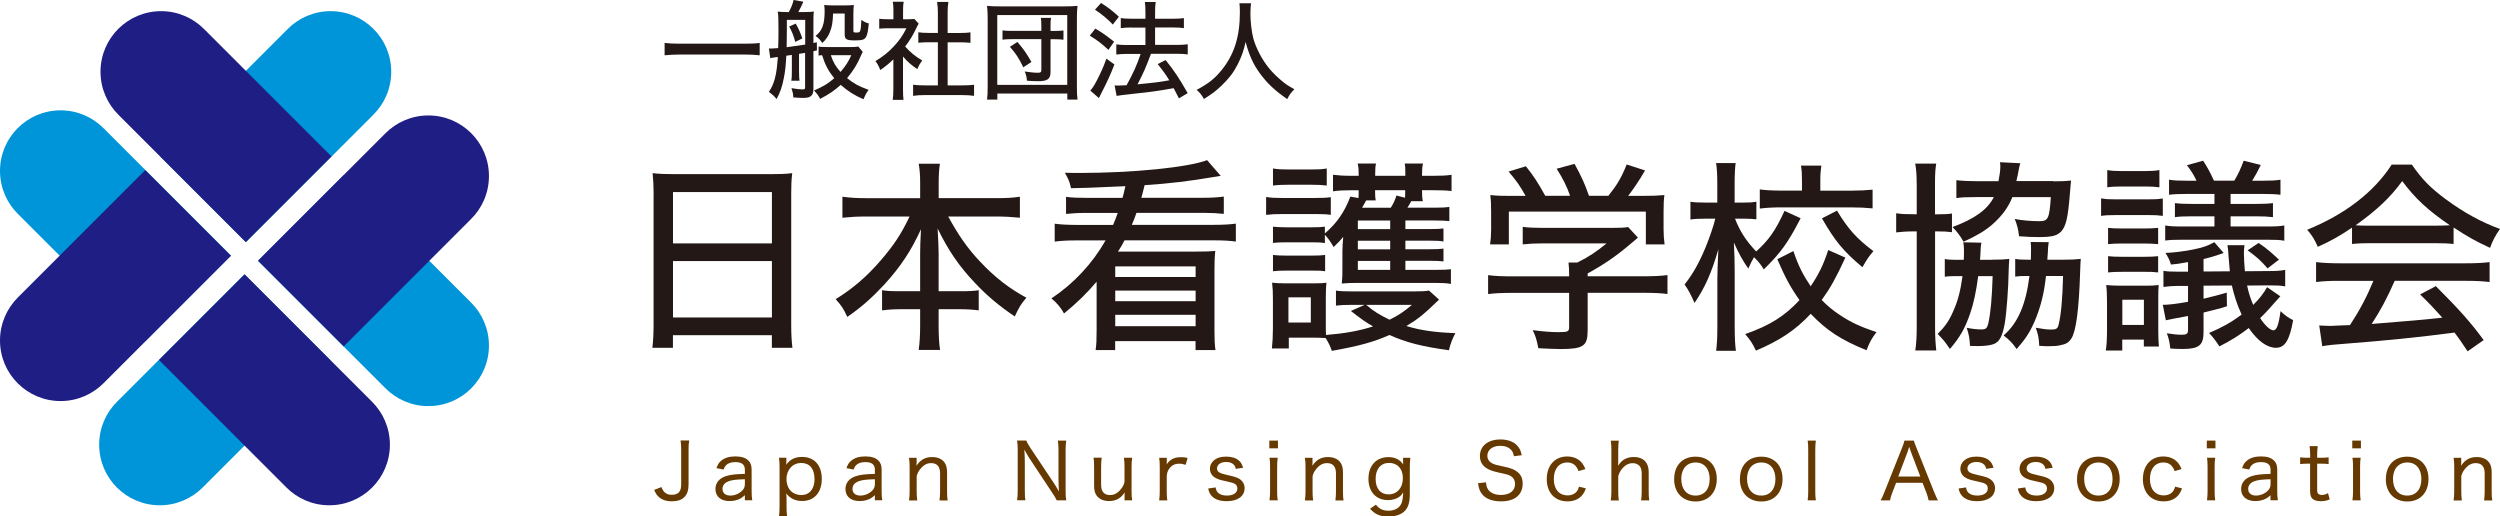
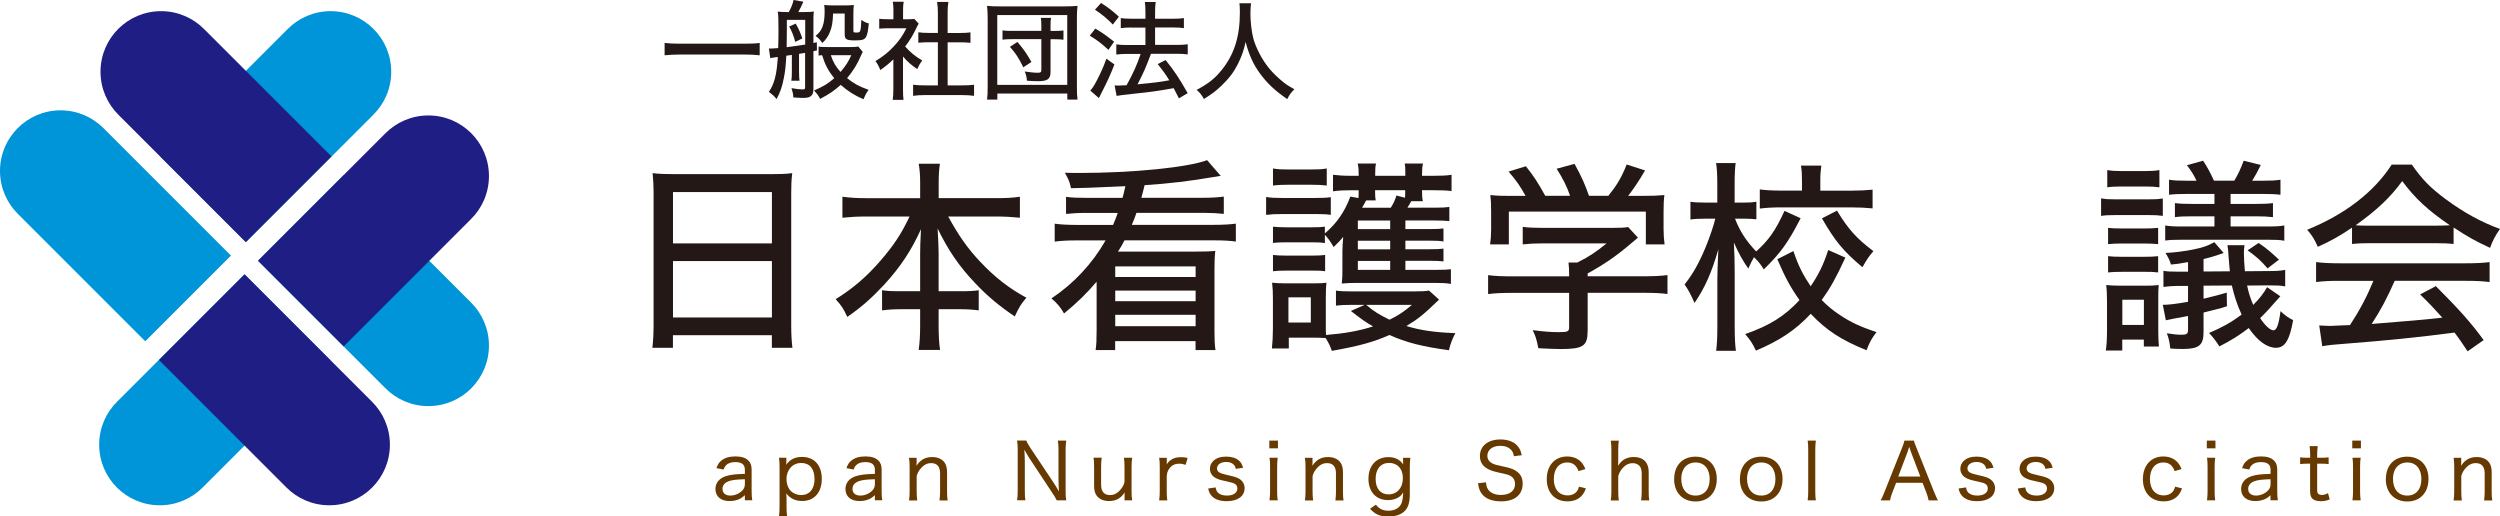
<svg xmlns="http://www.w3.org/2000/svg" id="_レイヤー_2" viewBox="0 0 396.51 81.91">
  <defs>
    <style>.cls-1{fill:#0095d8;}.cls-2{fill:#663900;}.cls-3{fill:#1e1e84;}.cls-4{fill:#231815;}</style>
  </defs>
  <g id="_レイヤー_1-2">
    <path class="cls-1" d="m62.05,11.38c0-5.31-4.3-9.61-9.61-9.61-2.68,0-5.1,1.1-6.84,2.86h0s-20.18,20.18-20.18,20.18l13.59,13.59,20.18-20.18h0c1.77-1.74,2.86-4.16,2.86-6.84Z" />
    <path class="cls-3" d="m32.39,4.63h0c-1.74-1.76-4.16-2.86-6.84-2.86-5.31,0-9.61,4.3-9.61,9.61,0,2.68,1.1,5.1,2.86,6.84h0s20.18,20.18,20.18,20.18l13.59-13.59L32.39,4.63Z" />
    <path class="cls-1" d="m9.61,17.5C4.3,17.5,0,21.8,0,27.11c0,2.68,1.1,5.1,2.86,6.84h0s20.18,20.18,20.18,20.18l13.59-13.59-20.18-20.18h0c-1.74-1.76-4.16-2.86-6.84-2.86Z" />
-     <path class="cls-3" d="m2.86,47.15h0C1.1,48.9,0,51.32,0,54c0,5.31,4.3,9.61,9.61,9.61,2.68,0,5.1-1.1,6.84-2.86h0s20.18-20.18,20.18-20.18l-13.59-13.59L2.86,47.15Z" />
    <path class="cls-1" d="m15.73,70.53c0,5.31,4.3,9.61,9.61,9.61,2.68,0,5.1-1.1,6.84-2.86h0s20.18-20.18,20.18-20.18l-13.59-13.59-20.18,20.18h0c-1.77,1.74-2.86,4.16-2.86,6.84Z" />
    <path class="cls-3" d="m45.39,77.28h0c1.74,1.76,4.16,2.86,6.84,2.86,5.31,0,9.61-4.3,9.61-9.61,0-2.68-1.1-5.1-2.86-6.84h0s-20.18-20.18-20.18-20.18l-13.59,13.59,20.18,20.18Z" />
    <path class="cls-1" d="m67.94,64.41c5.31,0,9.61-4.3,9.61-9.61,0-2.68-1.1-5.1-2.86-6.84h0s-20.18-20.18-20.18-20.18l-13.59,13.59,20.18,20.18h0c1.74,1.76,4.16,2.86,6.84,2.86Z" />
    <path class="cls-3" d="m74.69,34.76h0c1.77-1.74,2.86-4.16,2.86-6.84,0-5.31-4.3-9.61-9.61-9.61-2.68,0-5.1,1.1-6.84,2.86h0s-20.18,20.18-20.18,20.18l13.59,13.59,20.18-20.18Z" />
    <path class="cls-4" d="m120.49,8.77c-.71-.08-1.4-.12-2.44-.12h-10.19c-.93,0-1.79.05-2.45.12v-1.96c.68.08,1.39.12,2.45.12h10.19c1.08,0,1.86-.03,2.44-.12v1.96Z" />
    <path class="cls-4" d="m124.71,8.85c-.08,1.56-.17,2.4-.36,3.37-.27,1.49-.58,2.37-1.18,3.49-.44-.52-.56-.63-1.22-1.15.86-1.25,1.24-2.69,1.42-5.52-.17.02-.2.02-.39.05q-.07,0-.39.05c-.22.03-.27.05-.42.08l-.22-1.54q.29.02.34.02c.24,0,.56-.02,1.13-.07.03-.9.05-1.61.05-2.83,0-1.81-.02-2.37-.12-2.96.42.05.79.07,1.32.07h.44c.37-.66.66-1.4.75-1.91l1.56.27c-.27.63-.58,1.24-.81,1.64h1.12c.56,0,1.01-.03,1.35-.08-.05.41-.07.66-.07,1.13v3.86q.29-.07.54-.12l.02,1.29c-.29.07-.34.08-.56.13v5.96c0,.69-.14,1-.53,1.25-.22.14-.59.2-1.2.2-.37,0-.64-.02-1.46-.08-.03-.61-.07-.76-.29-1.47.86.15,1.32.2,1.79.2.32,0,.37-.05.37-.39v-5.4c-.49.08-.61.1-.96.15v2.69c0,.79.02,1.15.07,1.57h-1.29c.07-.49.08-.79.08-1.57v-2.52l-.9.13Zm3-5.7h-2.91v1.13q0,1.32-.03,3.21c.93-.12,1.74-.24,2.94-.42v-3.93Zm-1.51.59c.51.9.73,1.4,1.05,2.35l-1.12.56c-.25-.96-.54-1.69-.96-2.44l1.03-.47Zm10.64,4.5c-.08.12-.19.36-.29.58-.54,1.3-1.27,2.49-2.2,3.57,1.1.88,1.84,1.29,3.42,1.86-.29.36-.56.86-.81,1.49-1.39-.58-2.47-1.27-3.62-2.28-.96.88-1.81,1.46-3.27,2.23-.25-.52-.36-.66-.96-1.34,1.51-.66,2.18-1.05,3.21-1.95-.93-1.13-1.46-2.12-1.93-3.64-.22,0-.29.02-.56.05v-1.42c.29.05.64.07,1.27.07h3.81c.66,0,.98-.02,1.22-.08l.71.86Zm-4.71-6.09c-.05,1.39-.17,2.13-.51,2.94-.27.69-.63,1.2-1.2,1.73-.34-.51-.58-.76-1.07-1.13,1.05-.79,1.44-1.86,1.44-3.88,0-.44-.02-.75-.07-1.02.49.05.93.07,1.39.07h1.84c.63,0,1-.02,1.47-.07-.05.42-.07.83-.07,1.51v2.56c0,.27.05.3.46.3.68,0,.69,0,.81-2,.47.32.68.42,1.18.56-.12,1.15-.22,1.71-.41,2.08-.24.47-.59.61-1.71.61-1.46,0-1.71-.15-1.71-1.03v-3.23h-1.86Zm-.36,6.6c.37,1.12.76,1.78,1.54,2.66.81-.95,1.29-1.68,1.71-2.66h-3.25Z" />
    <path class="cls-4" d="m143.22,14.13c0,.79.02,1.24.08,1.71h-1.71c.07-.51.1-.96.1-1.73v-4.69c-.73.69-1.13,1.03-2.08,1.69-.17-.51-.46-1.03-.76-1.42,1.23-.75,2.08-1.42,3.01-2.44.81-.88,1.32-1.62,1.9-2.77h-2.91c-.59,0-.95.02-1.4.07v-1.57c.46.05.79.07,1.34.07h.91v-1.49c0-.44-.03-.91-.1-1.29h1.73c-.07.37-.1.78-.1,1.32v1.46h.81c.52,0,.76-.02.98-.05l.69.76c-.15.22-.24.41-.37.68-.56,1.18-1.02,1.95-1.78,2.93.85.95,1.52,1.51,2.71,2.22-.34.46-.56.83-.78,1.37-.96-.64-1.56-1.17-2.27-2v5.18Zm7.09-.59h2.28c.86,0,1.4-.03,1.9-.1v1.76c-.56-.08-1.18-.12-1.9-.12h-5.89c-.73,0-1.32.03-1.88.12v-1.76c.53.07,1.05.1,1.9.1h2.03v-6.84h-1.42c-.61,0-1.15.03-1.68.08v-1.66c.46.07.93.1,1.68.1h1.42V1.98c0-.64-.03-1.05-.12-1.67h1.79c-.1.64-.12,1-.12,1.67v3.25h1.96c.76,0,1.2-.03,1.66-.1v1.66c-.52-.05-1.05-.08-1.66-.08h-1.96v6.84Z" />
    <path class="cls-4" d="m156.55,15.79c.07-.51.1-1.07.1-2.15V2.98c0-.83-.03-1.4-.1-2.05.63.07,1.12.08,1.98.08h10.37c.86,0,1.35-.02,2-.08-.08.69-.1,1.15-.1,2.05v10.7c0,1.05.03,1.62.1,2.12h-1.62v-.96h-11.1v.96h-1.62Zm1.62-2.33h11.1V2.39h-11.1v11.07Zm6.99-9.36c0-.61-.02-.91-.08-1.27h1.62c-.07.34-.08.63-.08,1.27v.81h.63c.61,0,1.12-.03,1.42-.08v1.47c-.36-.05-.86-.08-1.46-.08h-.59v5.14c0,1.18-.44,1.52-2.03,1.52-.51,0-.78-.02-1.71-.08-.07-.69-.12-.9-.36-1.46.88.13,1.52.2,2.1.2.42,0,.54-.1.54-.44v-4.89h-4.59c-.71,0-1.12.02-1.57.08v-1.47c.41.07.76.08,1.57.08h4.59v-.81Zm-2.86,6.58c-.73-1.49-1.17-2.17-2.12-3.25l1.18-.78c1.03,1.2,1.4,1.74,2.23,3.18l-1.3.85Z" />
    <path class="cls-4" d="m173.72,4.54c1.17.68,1.71,1.07,2.98,2.08l-.9,1.29c-1.08-1-1.79-1.56-2.96-2.25l.88-1.12Zm3.03,5.69c-.66,1.69-1.08,2.61-2.1,4.6-.05.1-.14.25-.36.73l-1.37-1.2c.32-.32.58-.73,1.02-1.56.69-1.34,1-2.01,1.54-3.49l1.27.91Zm-2.12-9.76c1.15.73,1.81,1.24,2.83,2.18l-.96,1.24c-.9-.93-1.71-1.61-2.83-2.35l.96-1.07Zm4.86,3.89c-.64,0-1.2.03-1.73.1v-1.59c.42.07,1,.1,1.74.1h2.17v-.91c0-.88-.02-1.32-.1-1.74h1.73c-.08.54-.1.9-.1,1.74v.91h2.91c.69,0,1.17-.03,1.66-.1v1.59c-.47-.07-.91-.1-1.64-.1h-2.93v2.76h3.5c.68,0,1.18-.03,1.68-.1v1.61c-.46-.07-1.03-.1-1.68-.1h-4.15c-.85,2.25-1.12,2.88-2.13,4.84,2.83-.27,3.72-.39,5.03-.64-.61-.98-.95-1.46-1.83-2.57l1.25-.64c1.42,1.79,2.1,2.79,3.5,5.25l-1.39.83c-.41-.81-.54-1.07-.83-1.62-2.34.42-3.45.59-6.09.86-1.91.2-2.42.27-2.96.37l-.32-1.67c.25.03.39.03.56.03.32,0,.73-.02,1.34-.05.96-1.73,1.69-3.3,2.23-4.97h-2.1c-.68,0-1.24.03-1.76.1v-1.61c.47.07,1.03.1,1.78.1h2.84v-2.76h-2.18Z" />
    <path class="cls-4" d="m198.42.52c-.05.27-.1,1.08-.1,1.64,0,1.29.2,2.94.46,3.93.42,1.54,1.42,3.43,2.5,4.74.59.73,1.49,1.59,2.33,2.25.46.37.85.61,1.68,1.08-.54.54-.78.86-1.13,1.56-2.03-1.41-3.17-2.49-4.37-4.13-1.03-1.42-1.69-2.88-2.23-4.94-.32,1.46-.63,2.3-1.25,3.55-.64,1.27-1.39,2.25-2.54,3.35-.93.9-1.54,1.35-2.83,2.15-.35-.64-.61-.98-1.15-1.44,1.88-1.01,2.83-1.76,3.93-3.1,2.03-2.49,2.93-5.33,2.93-9.22,0-.66-.02-.98-.07-1.42h1.84Z" />
    <path class="cls-4" d="m103.67,30.82c0-1.26-.06-2.29-.16-3.36,1.03.13,2.07.16,3.55.16h15.17c1.52,0,2.45-.03,3.42-.16-.13,1.07-.16,2-.16,3.16v20.83c0,1.61.06,2.62.19,3.71h-3.26v-2h-15.69v2h-3.26c.13-1.07.19-2.26.19-3.71v-20.63Zm3.07,7.78h15.69v-8.14h-15.69v8.14Zm0,11.75h15.69v-8.94h-15.69v8.94Z" />
    <path class="cls-4" d="m137.32,34.34c-1.32,0-2.42.06-3.71.19v-3.33c1.23.16,2.2.23,3.71.23h8.62v-2.49c0-1.16-.06-1.97-.23-2.97h3.36c-.13.9-.19,1.84-.19,2.94v2.52h9.1c1.61,0,2.71-.06,3.78-.23v3.33c-1.45-.13-2.36-.19-3.78-.19h-7.59c1.62,2.97,3.1,5.1,5.1,7.2,2.29,2.45,4.62,4.23,7.3,5.68-.84.97-1.19,1.55-1.84,2.97-2.45-1.65-4.39-3.26-6.33-5.33-2.52-2.65-4.23-5.17-5.91-8.62.1,1.84.16,3.04.16,3.94v6.01h3.29c1.61,0,2.23-.03,3.07-.16v3.2c-.97-.13-1.84-.19-3.23-.19h-3.13v2.55c0,1.52.06,2.81.23,3.91h-3.39c.16-1.16.23-2.39.23-3.91v-2.55h-2.81c-1.39,0-2.29.06-3.23.19v-3.2c.84.13,1.45.16,3.1.16h2.94v-5.97c0-1.1.03-1.81.13-3.87-1.52,3.36-3.2,5.91-5.81,8.78-1.97,2.1-3.65,3.62-5.88,5.13-.58-1.26-.9-1.78-1.84-2.81,2.68-1.65,4.91-3.55,7.17-6.17,2.03-2.36,3.26-4.2,4.55-6.94h-6.94Z" />
    <path class="cls-4" d="m178.04,31.37c.16-.61.23-.81.45-1.84-6.07.26-6.3.29-8.62.32-.19-.81-.26-1.03-.39-1.29-.03-.1-.16-.36-.36-.74-.06-.1-.13-.23-.23-.42,1.03.03,1.84.03,2.32.03,8.39,0,17.18-.87,20.24-2.03l2.16,2.49c-.45.06-.58.1-1.16.19-3.84.65-6.97,1.03-10.91,1.29-.26,1.03-.29,1.2-.52,2h9.72c1.32,0,2.39-.06,3.36-.19v2.74c-.94-.1-1.91-.16-3.2-.16h-10.65c-.26.77-.42,1.13-.74,1.9h13.08c1.36,0,2.45-.06,3.42-.19v2.84c-1-.13-1.94-.19-3.42-.19h-14.24c-.45.87-.61,1.13-1.03,1.78h12.43c1.55,0,2.26-.03,3-.1-.1.94-.13,1.58-.13,3.07v9.49c0,1.52.03,2.26.16,3.16h-3.16v-1.42h-12.75v1.42h-3.1c.13-.87.16-1.68.16-3.16v-7.68c-1.52,1.78-3,3.26-5.17,5.04-.48-.9-1.16-1.71-2-2.39,3.55-2.36,6.49-5.52,8.59-9.2h-4.65c-1.45,0-2.42.06-3.42.19v-2.84c.9.13,2.13.19,3.42.19h5.84c.35-.84.42-.97.74-1.9h-5.04c-1.29,0-2.2.06-3.16.16v-2.71c.94.13,1.81.16,3.16.16h5.78Zm-1.16,10.88v1.68h12.75v-1.68h-12.75Zm0,3.84v1.68h12.75v-1.68h-12.75Zm0,3.84v1.81h12.75v-1.81h-12.75Z" />
    <path class="cls-4" d="m200.81,31.24c.77.13,1.39.16,2.58.16h5.1c1.29,0,1.9-.03,2.58-.13v2.81c-.71-.1-1.1-.13-2.39-.13h-5.29c-1.13,0-1.74.03-2.58.13v-2.84Zm27.44,16.27c-2.52,2.42-3.26,3.04-5.2,4.2,2.26.68,4.42,1,7.78,1.13-.48.9-.78,1.65-1.03,2.71-4.39-.61-6.75-1.23-9.43-2.42-2.55,1.13-4.78,1.74-9.14,2.52-.23-.71-.48-1.23-.97-2.03-.84-.06-1.23-.06-1.78-.06h-4.07v1.71h-2.68c.1-.9.16-2.07.16-3.13v-4.75c0-1.07-.03-1.71-.13-2.55.65.06,1.13.1,2.13.1h4.55c1.1,0,1.52-.03,1.94-.1-.06.55-.1,1.03-.1,2.39v4.29c0,.74,0,1.1.03,1.61,2.87-.23,5.29-.65,7.46-1.36-1.23-.71-1.81-1.13-3.52-2.45l2.2-.97h-1.94c-1.03,0-1.84.03-2.62.13v-2.39c.65.1,1.39.13,2.62.13h9.72c1.16,0,1.78-.03,2.42-.13l1.58,1.42Zm-5.36-4.71h4.97c1.16,0,1.74-.03,2.26-.1v2.33c-.71-.13-1.42-.16-2.52-.16h-12.46c-.94,0-1.58.03-2.33.1.1-.94.1-1.29.1-2.39v-2.78c0-.55.06-1.45.13-2.23-.48.58-.71.84-1.52,1.61-.52-.9-.9-1.42-1.39-1.94v1.32c-.55-.1-.97-.13-2.03-.13h-4.1c-1.03,0-1.42.03-2.1.1v-2.58c.65.06,1.03.1,2.1.1h4.1c1.07,0,1.42-.03,2.03-.1v1.07c1.94-1.68,3.13-3.42,4.04-5.84l1.29.23c.03-.45.03-.55.03-1.23h-1.45c-.94,0-1.68.03-2.62.16v-2.62c.78.1,1.65.16,2.81.16h1.26v-.23c0-.84-.03-1.16-.16-1.71h2.91c-.1.45-.13.77-.13,1.71v.23h4.78v-.23c0-.9,0-1.23-.1-1.71h2.91c-.13.52-.16.87-.16,1.71v.23h1.84c1.29,0,2.03-.03,2.84-.16v2.58c-.78-.1-1.71-.13-2.84-.13h-1.84v.16c0,.81.03,1.1.13,1.58h-1.84c-.23.42-.32.58-.61,1.03h4.2c1.23,0,1.84-.03,2.45-.13v2.26c-.65-.06-1.03-.1-2.39-.1h-4.58v1.36h3.84c1.23,0,1.71-.03,2.2-.1v2.07c-.58-.1-1.03-.13-2.2-.13h-3.84v1.36h3.81c1.19,0,1.71-.03,2.23-.1v2.03c-.52-.06-1.1-.1-2.23-.1h-3.81v1.42Zm-20.99-16.08c.74.13,1.32.16,2.49.16h3.55c1.16,0,1.74-.03,2.49-.16v2.71c-.81-.1-1.42-.13-2.49-.13h-3.55c-1.07,0-1.74.03-2.49.13v-2.71Zm0,13.72c.65.06,1.07.1,2.1.1h4.1c1.03,0,1.45-.03,2.07-.1v2.58c-.71-.1-1.03-.1-2.1-.1h-4.1c-1,0-1.45.03-2.07.1v-2.58Zm2.45,10.72h3.55v-4h-3.55v4Zm16.14-16.18h-5.13v1.36h5.13v-1.36Zm0,3.2h-5.13v1.36h5.13v-1.36Zm-5.13,3.2v1.42h5.13v-1.42h-5.13Zm1.32-9.59c-.03.06-.26.45-.65,1.16h4.55c.45-.71.68-1.23.9-1.94l1.36.35c.03-.35.03-.55.03-1.19h-4.78c0,.94.03,1.19.1,1.61h-1.52Zm0,16.56c1.19,1.03,2.16,1.61,3.71,2.36,1.49-.74,2.2-1.23,3.55-2.36h-7.26Z" />
    <path class="cls-4" d="m251.8,52.55c0,2.33-.74,2.81-4.26,2.81-.77,0-2.42-.07-3.55-.13-.29-1.45-.45-1.94-.9-2.87,1.65.23,3.04.32,4.1.32,1.45,0,1.68-.1,1.68-.77v-5.46h-9.14c-1.61,0-2.78.07-3.71.19v-3c1,.13,2.23.19,3.68.19h9.17v-.35c0-.65-.03-1.26-.1-1.84h1.39c1.78-.87,3.07-1.74,4.65-3.04h-10.14c-1.23,0-2.26.06-3.16.16v-2.78c.94.13,1.94.16,3.23.16h11.07c1.19,0,1.84-.03,2.42-.13l1.55,1.68c-.45.42-.78.65-.87.74-2.49,2.13-4.36,3.42-7.1,4.94v.45h8.91c1.48,0,2.81-.06,3.75-.19v3c-.94-.13-2.16-.19-3.78-.19h-8.88v6.1Zm-9.85-21.5c-.84-1.52-1.32-2.23-2.68-3.84l2.74-.84c1.2,1.49,1.91,2.58,3.07,4.68h3.94c-.48-1.42-1.16-2.78-2.13-4.29l2.84-.77c1.23,2.26,1.61,3.16,2.29,5.07h3.07c1.39-1.74,2.07-2.87,2.91-4.97l2.91.94c-.84,1.49-1.87,3-2.68,4.04h1.87c2.07,0,2.68-.03,3.88-.13-.1.81-.13,1.49-.13,2.68v2.75c0,.84.06,1.61.16,2.39h-2.97v-5.2h-21.73v5.2h-2.97c.1-.71.16-1.48.16-2.39v-2.75c0-1.19-.03-1.87-.13-2.68,1.39.13,1.81.13,3.78.13h1.81Z" />
    <path class="cls-4" d="m285.58,34.63c-2.03,3.94-3.2,5.52-5.84,8.1-.52-.84-.78-1.19-1.55-1.94-.39.68-.52.94-.9,1.81-.9-1.29-1.45-2.26-2.29-4.13q.03.61.1,2.45c0,.19.03,1.97.03,2.36v8.49c0,1.74.06,2.91.19,3.87h-3.13c.13-1.03.19-2.16.19-3.87v-7.62q0-1.26.16-4.62c-1.07,3.71-2.1,6.04-3.78,8.52-.65-1.45-.9-1.94-1.58-2.94,1.26-1.55,2.36-3.49,3.42-6.1.58-1.45,1.2-3.23,1.45-4.33h-1.52c-.97,0-1.71.03-2.42.13v-2.81c.65.1,1.39.13,2.42.13h1.84v-2.91c0-1.78-.07-2.52-.19-3.36h3.1c-.1.77-.16,1.74-.16,3.33v2.94h1.45c.94,0,1.36-.03,2-.13v2.78c-.65-.06-1.23-.1-1.97-.1h-1.42c.78,2.03,1.81,3.58,3.36,5.2,2-1.81,3.07-3.33,4.49-6.43l2.55,1.16Zm7.1,6.23c-1.55,3.36-2.42,4.88-3.75,6.72.94.97,1.81,1.68,2.94,2.42,1.71,1.13,3.1,1.78,5.75,2.68-.71.9-1.13,1.65-1.58,2.87-4.07-1.65-6.36-3.16-8.85-5.78-2.42,2.58-4.84,4.2-8.69,5.84-.55-1.16-.94-1.74-1.71-2.62,3.94-1.39,6.2-2.81,8.62-5.39-1.39-1.97-2.26-3.55-3.52-6.49l2.55-1.29c.81,2.39,1.49,3.71,2.74,5.58,1.29-1.9,2.1-3.58,2.78-5.75l2.71,1.2Zm-6.88-12.14c0-1.03-.03-1.71-.16-2.45h3.23c-.1.68-.16,1.39-.16,2.42v1.55h4.84c1.36,0,2.52-.06,3.45-.16v2.97c-1-.1-2.13-.16-3.49-.16h-10.91c-1.39,0-2.49.06-3.49.19v-3.04c.9.13,2.07.19,3.49.19h3.2v-1.52Zm5.55,4.68c1.78,2.94,3.1,4.42,5.78,6.43-.74.87-1.03,1.29-1.74,2.55-3.07-2.58-4.36-4.17-6.42-7.75l2.39-1.23Z" />
-     <path class="cls-4" d="m303.99,29.08c0-1.32-.06-2.2-.23-3.13h3.33c-.13.84-.19,1.58-.19,3.04v5h.36c1.19,0,1.74-.03,2.33-.13v2.97c-.71-.1-1.23-.13-2.29-.13h-.39v15.11c0,1.65.07,2.62.19,3.78h-3.33c.16-1.07.23-2.2.23-3.84v-15.05h-.45c-1.23,0-2,.07-2.81.16v-3.04c.81.13,1.45.16,2.81.16h.45v-4.91Zm11.85,12.11c1.32,0,2-.03,2.84-.13-.06.65-.06,1-.1,1.94-.03,2.55-.32,6.49-.61,8.27-.39,2.13-.87,3-1.84,3.33-.52.19-1.49.29-2.45.29-.29,0-.58,0-1.23-.03-.06-1.16-.16-1.78-.52-2.87.84.16,1.58.26,2.33.26.68,0,.9-.19,1.07-.87.39-1.65.61-4.17.71-7.59h-2.29c-.36,2.68-.71,4.26-1.29,5.97-.81,2.32-1.58,3.71-3.2,5.59-.81-1.2-1.03-1.45-1.94-2.39,1.13-1.13,1.78-2.03,2.39-3.42.81-1.74,1.23-3.39,1.55-5.75h-1.1c-.87,0-1.2.03-1.71.1v-2.81c.55.1.87.13,1.91.13h1.1c.03-.39.03-.84.03-1.55,0-.45-.03-.77-.1-1.23l2.87.06c-.1.48-.13.87-.16,1.87,0,.19-.03.35-.06.84h1.81Zm9.82-12.43c1.16,0,1.97-.03,2.81-.13q-.06.65-.19,2.26c-.29,3.62-.61,5-1.36,5.81-.68.71-1.49.9-3.62.9-1.03,0-1.65-.03-3.07-.13-.13-1.13-.29-1.74-.68-2.74,1.16.23,2.68.35,3.91.35,1.39,0,1.58-.42,1.81-3.81h-6.1c-.65,1.61-1.61,2.94-3.13,4.29-1.16,1.03-2.55,1.84-4.62,2.78-.48-.9-1.07-1.65-1.74-2.33,3.55-1.32,5.55-2.78,6.55-4.75h-2.81c-1.45,0-2.32.03-3.13.16v-2.84c.84.1,1.94.16,3.26.16h3.42c.19-1,.29-1.71.29-2.36,0-.19,0-.32-.06-.65l3.23.16c-.13.36-.16.58-.36,1.61,0,.06-.03.29-.13.61-.03.13-.07.36-.13.61h5.84Zm1.55,12.43c1.26,0,1.94-.03,2.81-.13-.06.74-.06.94-.1,2-.19,6.07-.65,9.49-1.39,10.62-.45.68-.84.9-1.87,1.1-.42.1-1,.13-1.78.13-.32,0-.68,0-1.45-.06-.06-1.23-.16-1.78-.55-2.87,1.03.19,1.78.29,2.49.29s.97-.16,1.1-.65c.42-1.58.65-4.2.74-7.85h-2.71c-.29,2.78-.84,4.94-1.84,7.3-.71,1.61-1.42,2.71-2.81,4.29-.65-.94-1.16-1.45-2.07-2.16,2.26-1.97,3.52-4.84,4.1-9.43h-.45c-.9,0-1.26.03-1.81.1v-2.81c.52.1.97.13,2.03.13h.45c.03-.74.03-.87.03-1.52,0-.58,0-.87-.06-1.29l2.87.03c-.1.52-.1.68-.16,1.91-.03.19-.03.42-.06.87h2.49Z" />
    <path class="cls-4" d="m343.03,34.24c-.74-.1-1.23-.13-2.33-.13h-5.04c-1.16,0-1.74.03-2.42.13v-2.78c.74.13,1.26.16,2.42.16h4.88c1.32,0,1.71-.03,2.49-.13v2.75Zm-9.04,21.37c.13-.87.19-1.91.19-3.2v-4.39c0-1.16-.03-2.03-.13-2.81.78.06,1.2.1,2.16.1h4.04c1,0,1.2,0,2.13-.1-.07.68-.07,1.03-.07,2.68v4.39c0,1.16.03,1.9.1,2.68h-2.39v-1.1h-3.42v1.74h-2.62Zm.23-28.64c.68.13,1.26.16,2.26.16h3.75c1,0,1.55-.03,2.26-.16v2.74c-.78-.1-1.23-.13-2.26-.13h-3.75c-1,0-1.58.03-2.26.13v-2.74Zm.13,9.17c.61.07,1.1.1,2.29.1h3.29c1.16,0,1.65-.03,2.36-.1v2.58c-.81-.06-1.23-.1-2.36-.1h-3.29c-1.07,0-1.61.03-2.29.1v-2.58Zm0,4.49c.61.06,1.1.1,2.29.1h3.29c1.23,0,1.61-.03,2.36-.1v2.58c-.84-.1-1.13-.1-2.36-.1h-3.29c-1.13,0-1.58.03-2.29.1v-2.58Zm2.26,10.91h3.42v-4h-3.42v4Zm25.06-4.55c-1.94,2.2-2.39,2.68-3.2,3.46.74,1.16,1.61,1.94,2.1,1.94.52,0,.84-.87,1.13-3.04.68.65,1.26,1.07,2,1.42-.55,3.13-1.29,4.39-2.71,4.39s-2.91-1.07-4.33-3.13c-1.52,1.16-2.71,1.91-4.65,2.91-.58-.87-.97-1.42-1.65-2.13,2.07-.87,3.46-1.65,5.17-2.91-.74-1.61-1.19-3.04-1.55-4.62l-4.49.03v2.07c1.52-.36,2.71-.68,3.68-.97l.03,2.16c-.65.23-.87.29-2.03.58-.19.06-.23.06-1.68.42v3.13c0,2.07-.74,2.65-3.33,2.65-.74,0-1.19-.03-1.94-.07-.1-.97-.26-1.68-.55-2.42.97.16,1.65.23,2.39.23s.97-.16.97-.74v-2.23c-1.97.36-3.13.58-3.52.68l-.48-2.45c.87,0,2.2-.16,4-.48v-2.52h-1.32c-1.16,0-1.84.06-2.58.16v-2.55c.58.1,1.26.13,2.32.13h1.58v-1.52c-1.45.26-1.87.32-2.71.39-.19-.68-.48-1.23-.87-1.84,1.36-.06,2.97-.26,4.42-.55,1.58-.32,2.36-.61,3.33-1.16l1.48,1.71q-.23.06-1.03.36c-.52.19-1.16.35-2.16.61v1.97l4.17-.03c-.1-1.03-.13-1.39-.19-2.2-.06-1.16-.1-1.36-.19-1.94h2.71c-.06.42-.1.74-.1,1.19,0,.78.06,1.84.16,2.94l3.58-.03c1.45,0,1.97-.03,2.81-.19v2.62c-.71-.13-1.36-.16-2.49-.16h-.32l-3.23.03c.26,1.23.52,2,.97,3.07.97-.97,1.61-1.78,2.2-2.81l2.1,1.45Zm-13.3-18.34c-.45-.94-.81-1.52-1.52-2.45l2.58-.71c.78,1.23,1.1,1.84,1.71,3.16h3.23c.61-1.03.97-1.78,1.49-3.16l2.71.68c-.45.94-.9,1.74-1.36,2.49h1.74c1.32,0,1.97-.03,2.74-.16v2.39c-.84-.1-1.55-.13-2.74-.13h-5.17v1.58h4.07c1.16,0,1.91-.03,2.65-.13v2.23c-.84-.1-1.55-.13-2.65-.13h-4.07v1.61h5.68c1.55,0,2.03-.03,2.84-.16v2.42c-.71-.13-1.32-.16-2.81-.16h-13.24c-1.61,0-2.03.03-2.84.13v-2.39c.81.13,1.32.16,2.84.16h4.97v-1.61h-3.62c-1.26,0-1.94.03-2.65.13v-2.23c.74.1,1.52.13,2.65.13h3.62v-1.58h-4.46c-1.13,0-2,.03-2.74.13v-2.39c.77.13,1.45.16,2.74.16h1.58Zm9.85,9.88c1.32.9,2.03,1.52,3.23,2.65l-1.81,1.39c-1-1.19-1.74-1.84-3.16-2.87l1.74-1.16Z" />
    <path class="cls-4" d="m373.03,36.11c-1.91,1.29-3.26,2.07-5.42,3.04-.45-1.1-.97-1.9-1.68-2.71,6.01-2.45,10.59-5.97,13.4-10.33h3.2c1.61,2.33,2.97,3.71,5.42,5.52,2.81,2.07,5.62,3.62,8.56,4.68-.74,1.03-1.23,2-1.58,3-2.1-.97-3.49-1.71-5.78-3.23v2.62c-.84-.1-1.65-.13-2.84-.13h-10.62c-.9,0-1.87.03-2.65.13v-2.58Zm-1.94,8.43c-1.65,0-2.71.06-3.75.19v-3.16c1.03.13,2.2.19,3.75.19h20.02c1.61,0,2.74-.06,3.75-.19v3.16c-1.07-.13-2.13-.19-3.75-.19h-11.3c-1.23,2.78-2.26,4.71-3.65,6.84q7.56-.58,11.2-1c-1.36-1.52-2-2.2-3.52-3.68l2.49-1.32c3.75,3.75,5.58,5.81,7.59,8.56l-2.55,1.78c-1.03-1.58-1.42-2.1-2.07-2.97-5.36.71-11.49,1.32-16.3,1.68-2.62.19-3.88.32-4.68.48l-.48-3.29c.71.03,1.36.07,1.81.07.26,0,.74-.03,1.49-.07q.29,0,1.58-.06c1.58-2.42,2.68-4.52,3.71-7.01h-5.33Zm15.21-8.75c.94,0,1.58-.03,2.26-.06-3.46-2.36-5.49-4.23-7.56-7.01-1.9,2.62-4.04,4.62-7.39,7.01.71.06,1.13.06,2.1.06h10.59Z" />
-     <path class="cls-2" d="m109.31,69.88c-.09.47-.1.79-.1,1.44v5.52c0,1.78-.89,2.67-2.66,2.67-.92,0-1.66-.27-2.17-.79-.25-.26-.39-.49-.64-1.01l1.16-.46c.16.38.26.57.43.75.28.32.71.48,1.23.48s.95-.17,1.17-.46c.21-.26.31-.65.31-1.21v-5.51c0-.64-.03-1-.1-1.44h1.37Z" />
    <path class="cls-2" d="m118.14,78.54c-.47.41-.69.55-1.09.7-.42.16-.87.23-1.35.23-1.38,0-2.23-.73-2.23-1.92,0-.95.6-1.69,1.66-2.03.74-.23,1.41-.32,3.01-.36v-.64c0-.84-.48-1.23-1.52-1.23-.66,0-1.16.17-1.49.52-.16.17-.25.33-.36.66l-1.14-.22c.22-.62.41-.9.76-1.18.54-.46,1.29-.68,2.24-.68s1.61.21,2.05.64c.37.34.53.81.53,1.49v3.42c0,.6.02.9.1,1.41h-1.17v-.82Zm0-2.53c-1.4.04-2.09.12-2.63.34-.61.25-.92.64-.92,1.21,0,.64.48,1.04,1.25,1.04.68,0,1.42-.31,1.89-.8.29-.31.41-.6.41-1.06v-.74Z" />
    <path class="cls-2" d="m123.55,81.89c.06-.49.09-.9.09-1.45v-6.36c0-.63-.02-1.01-.09-1.48h1.17v.63c0,.15,0,.22-.02.48.59-.84,1.4-1.24,2.5-1.24,1.96,0,3.14,1.32,3.14,3.49s-1.22,3.5-3.11,3.5c-1.07,0-1.89-.39-2.52-1.19.02.33.04.52.04.85v1.3c0,.63.02,1.01.09,1.46h-1.27Zm5.63-5.93c0-1.61-.76-2.53-2.1-2.53s-2.34,1.05-2.34,2.55c0,.75.26,1.46.69,1.89.39.41,1.02.65,1.64.65,1.32,0,2.12-.96,2.12-2.56Z" />
    <path class="cls-2" d="m138.76,78.54c-.47.41-.69.55-1.09.7-.42.16-.87.23-1.35.23-1.38,0-2.23-.73-2.23-1.92,0-.95.6-1.69,1.66-2.03.74-.23,1.41-.32,3.01-.36v-.64c0-.84-.48-1.23-1.52-1.23-.66,0-1.16.17-1.49.52-.16.17-.25.33-.36.66l-1.14-.22c.22-.62.41-.9.76-1.18.54-.46,1.29-.68,2.24-.68s1.61.21,2.05.64c.37.34.53.81.53,1.49v3.42c0,.6.02.9.1,1.41h-1.17v-.82Zm0-2.53c-1.4.04-2.09.12-2.63.34-.61.25-.92.64-.92,1.21,0,.64.48,1.04,1.25,1.04.68,0,1.42-.31,1.89-.8.29-.31.41-.6.41-1.06v-.74Z" />
    <path class="cls-2" d="m144.17,79.37c.07-.49.1-.82.1-1.45v-3.86c0-.6-.02-.96-.1-1.45h1.21v.73c0,.16,0,.22-.02.53.62-.95,1.39-1.38,2.48-1.38.9,0,1.6.32,2,.91.25.38.37.86.37,1.51v3.03c0,.64.02,1.02.09,1.44h-1.29c.06-.52.09-.87.09-1.45v-2.84c0-1.08-.48-1.64-1.41-1.64-.64,0-1.17.27-1.67.87-.33.39-.49.69-.63,1.19v2.41c0,.54.02.96.09,1.45h-1.29Z" />
    <path class="cls-2" d="m162.78,69.88c.1.27.28.6.65,1.17l3.67,5.5c.21.31.58.91.85,1.4-.05-.98-.07-1.73-.07-2.13v-4.45c0-.63-.03-1.04-.1-1.49h1.33c-.07.46-.1.84-.1,1.5v6.54c0,.64.02,1.02.1,1.44h-1.51c-.18-.39-.33-.63-.69-1.17l-3.71-5.61c-.13-.21-.52-.86-.73-1.27.05.75.07,1.61.07,2.13v4.34c0,.7.02,1.16.1,1.57h-1.33c.07-.38.1-.87.1-1.57v-6.47c0-.59-.02-.98-.1-1.44h1.48Z" />
    <path class="cls-2" d="m179.57,72.6c-.07.49-.1.82-.1,1.45v3.86c0,.6.02.96.1,1.45h-1.21v-.73c0-.16,0-.22.02-.53-.61.94-1.4,1.37-2.48,1.37-.9,0-1.6-.32-2-.91-.25-.37-.37-.85-.37-1.5v-3.03c0-.64-.02-1.02-.09-1.44h1.29c-.06.52-.09.87-.09,1.45v2.84c0,1.08.48,1.64,1.41,1.64.64,0,1.17-.27,1.67-.87.33-.39.49-.69.63-1.19v-2.41c0-.54-.02-.96-.09-1.45h1.29Z" />
    <path class="cls-2" d="m188.03,73.72c-.46-.15-.69-.18-1.01-.18-.64,0-1.13.23-1.5.7-.3.38-.41.68-.47,1.24v2.44c0,.59.02.95.09,1.45h-1.29c.07-.6.09-.9.09-1.45v-3.86c0-.65-.02-1-.09-1.45h1.21v.84c-.01.09-.01.11-.02.21.21-.32.36-.5.57-.65.42-.33.98-.5,1.62-.5.38,0,.63.02,1.13.11l-.32,1.12Z" />
    <path class="cls-2" d="m192.8,77.31c.09.46.18.65.42.87.31.27.76.42,1.37.42,1.01,0,1.66-.43,1.66-1.11,0-.32-.12-.58-.37-.73-.27-.17-.47-.22-1.4-.43-.96-.2-1.38-.33-1.81-.6-.5-.32-.77-.81-.77-1.4,0-.47.2-.91.54-1.23.47-.46,1.16-.68,2.03-.68s1.57.22,2.03.63c.33.28.49.58.66,1.14l-1.16.17c-.07-.31-.14-.46-.29-.63-.27-.3-.69-.46-1.23-.46-.86,0-1.46.42-1.46,1.03,0,.27.15.52.41.65.28.15.58.25,1.32.41,1.13.25,1.59.41,1.96.68.43.32.69.82.69,1.37,0,1.29-1.08,2.08-2.85,2.08-1.16,0-2.03-.34-2.51-1-.2-.27-.3-.49-.42-1.01l1.21-.18Z" />
    <path class="cls-2" d="m202.69,69.88v1.23h-1.37v-1.23h1.37Zm-.04,2.72c-.06.44-.09.8-.09,1.46v3.85c0,.59.02.93.09,1.45h-1.3c.06-.54.09-.89.09-1.45v-3.86c0-.61-.02-1.02-.09-1.45h1.3Z" />
    <path class="cls-2" d="m206.96,79.37c.07-.49.1-.82.1-1.45v-3.86c0-.6-.02-.96-.1-1.45h1.21v.73c0,.16,0,.22-.02.53.62-.95,1.39-1.38,2.48-1.38.9,0,1.6.32,2,.91.25.38.37.86.37,1.51v3.03c0,.64.02,1.02.09,1.44h-1.29c.06-.52.09-.87.09-1.45v-2.84c0-1.08-.48-1.64-1.41-1.64-.64,0-1.17.27-1.67.87-.33.39-.49.69-.63,1.19v2.41c0,.54.02.96.09,1.45h-1.29Z" />
    <path class="cls-2" d="m218.21,80.03c.52.68,1.13.97,1.99.97,1.03,0,1.78-.43,2.1-1.22.13-.34.22-.87.25-1.68-.2.32-.32.47-.53.64-.48.37-1.14.58-1.87.58-1.91,0-3.11-1.32-3.11-3.39s1.23-3.43,3.17-3.43c1.03,0,1.82.39,2.34,1.16-.02-.2-.02-.28-.02-.42v-.63h1.16c-.06.5-.09.82-.09,1.43v4.32c0,1.3-.23,2.09-.79,2.67-.53.57-1.5.9-2.63.9-1.27,0-2.08-.34-2.89-1.24l.92-.64Zm2.03-1.62c1.34,0,2.26-1.03,2.26-2.56s-.87-2.43-2.19-2.43-2.13.97-2.13,2.53.79,2.46,2.05,2.46Z" />
    <path class="cls-2" d="m235.69,76.51c.04.58.14.85.37,1.18.39.52,1.11.81,1.99.81,1.39,0,2.24-.65,2.24-1.73,0-.58-.25-1.02-.69-1.27-.39-.22-.5-.25-2.07-.59-.8-.18-1.29-.36-1.72-.63-.73-.44-1.09-1.09-1.09-1.96,0-1.59,1.28-2.62,3.26-2.62,1.27,0,2.25.41,2.82,1.17.28.37.42.7.55,1.33l-1.24.16c-.09-.47-.18-.7-.41-.97-.38-.44-.98-.68-1.75-.68-1.22,0-2.05.64-2.05,1.57,0,.61.33,1.04,1,1.32.32.12.37.15,1.76.44.95.2,1.56.44,1.98.79.59.46.86,1.06.86,1.87,0,1.78-1.25,2.82-3.42,2.82-1.39,0-2.45-.41-3.03-1.16-.36-.46-.5-.86-.63-1.72l1.27-.14Z" />
    <path class="cls-2" d="m250.36,74.73c-.33-.93-.91-1.38-1.78-1.38-1.32,0-2.14,1.02-2.14,2.63s.85,2.59,2.19,2.59c.68,0,1.23-.27,1.55-.76.1-.16.16-.31.26-.62l1.09.27c-.17.47-.3.7-.5.97-.55.73-1.39,1.09-2.43,1.09-1.99,0-3.28-1.38-3.28-3.53s1.28-3.59,3.23-3.59c1.07,0,1.93.41,2.47,1.18.18.26.29.47.43.82l-1.08.31Z" />
    <path class="cls-2" d="m255.47,79.37c.07-.48.1-.81.1-1.45v-6.58c0-.64-.02-.98-.1-1.45h1.28c-.07.47-.09.81-.09,1.46v1.93c0,.2-.01.23-.04.6.6-.95,1.4-1.4,2.52-1.4,1.48,0,2.35.87,2.35,2.35v3.1c0,.58.02,1,.09,1.44h-1.3c.07-.43.1-.81.1-1.45v-2.85c0-.54-.12-.93-.36-1.19-.25-.27-.62-.42-1.06-.42-.63,0-1.18.28-1.65.84-.33.39-.5.71-.65,1.23v2.4c0,.54.02.96.09,1.45h-1.28Z" />
    <path class="cls-2" d="m265.53,75.98c0-2.17,1.32-3.55,3.38-3.55s3.38,1.38,3.38,3.54-1.33,3.57-3.36,3.57-3.41-1.38-3.41-3.55Zm1.13-.01c0,1.62.86,2.63,2.25,2.63s2.25-.98,2.25-2.61-.85-2.64-2.23-2.64-2.28,1-2.28,2.62Z" />
    <path class="cls-2" d="m275.96,75.98c0-2.17,1.32-3.55,3.38-3.55s3.38,1.38,3.38,3.54-1.33,3.57-3.36,3.57-3.41-1.38-3.41-3.55Zm1.13-.01c0,1.62.86,2.63,2.25,2.63s2.25-.98,2.25-2.61-.85-2.64-2.23-2.64-2.28,1-2.28,2.62Z" />
    <path class="cls-2" d="m288,69.88c-.06.46-.09.81-.09,1.45v6.58c0,.59.02.95.09,1.45h-1.3c.06-.48.09-.82.09-1.45v-6.58c0-.65-.02-1.01-.09-1.45h1.3Z" />
    <path class="cls-2" d="m305.89,79.37c-.09-.42-.23-.9-.37-1.27l-.6-1.53h-4.19l-.59,1.53c-.2.5-.29.82-.38,1.27h-1.49c.22-.39.36-.69.65-1.43l2.74-6.89c.23-.59.33-.87.39-1.17h1.5c.06.25.12.43.42,1.17l2.75,6.89c.31.75.47,1.11.65,1.43h-1.49Zm-2.82-7.74q-.04-.11-.26-.76c-.06.17-.11.32-.13.41-.06.17-.1.3-.12.36l-1.49,3.94h3.5l-1.5-3.94Z" />
    <path class="cls-2" d="m311.82,77.31c.09.46.18.65.42.87.31.27.76.42,1.37.42,1.01,0,1.66-.43,1.66-1.11,0-.32-.12-.58-.37-.73-.27-.17-.47-.22-1.4-.43-.96-.2-1.38-.33-1.81-.6-.5-.32-.77-.81-.77-1.4,0-.47.2-.91.54-1.23.47-.46,1.16-.68,2.03-.68s1.57.22,2.03.63c.33.28.49.58.66,1.14l-1.16.17c-.07-.31-.14-.46-.29-.63-.27-.3-.69-.46-1.23-.46-.86,0-1.46.42-1.46,1.03,0,.27.15.52.41.65.28.15.58.25,1.32.41,1.13.25,1.59.41,1.96.68.43.32.69.82.69,1.37,0,1.29-1.08,2.08-2.85,2.08-1.16,0-2.03-.34-2.51-1-.2-.27-.3-.49-.42-1.01l1.21-.18Z" />
    <path class="cls-2" d="m321.21,77.31c.09.46.18.65.42.87.31.27.76.42,1.37.42,1.01,0,1.66-.43,1.66-1.11,0-.32-.12-.58-.37-.73-.27-.17-.47-.22-1.4-.43-.96-.2-1.38-.33-1.81-.6-.5-.32-.77-.81-.77-1.4,0-.47.2-.91.54-1.23.47-.46,1.16-.68,2.03-.68s1.57.22,2.03.63c.33.28.49.58.66,1.14l-1.16.17c-.07-.31-.14-.46-.29-.63-.27-.3-.69-.46-1.23-.46-.86,0-1.46.42-1.46,1.03,0,.27.15.52.41.65.28.15.58.25,1.32.41,1.13.25,1.59.41,1.96.68.43.32.69.82.69,1.37,0,1.29-1.08,2.08-2.85,2.08-1.16,0-2.03-.34-2.51-1-.2-.27-.3-.49-.42-1.01l1.21-.18Z" />
-     <path class="cls-2" d="m329.43,75.98c0-2.17,1.32-3.55,3.38-3.55s3.38,1.38,3.38,3.54-1.33,3.57-3.36,3.57-3.41-1.38-3.41-3.55Zm1.13-.01c0,1.62.86,2.63,2.25,2.63s2.25-.98,2.25-2.61-.85-2.64-2.23-2.64-2.28,1-2.28,2.62Z" />
    <path class="cls-2" d="m344.91,74.73c-.33-.93-.91-1.38-1.78-1.38-1.32,0-2.14,1.02-2.14,2.63s.85,2.59,2.19,2.59c.68,0,1.23-.27,1.55-.76.1-.16.16-.31.26-.62l1.09.27c-.17.47-.3.7-.5.97-.55.73-1.39,1.09-2.43,1.09-1.99,0-3.28-1.38-3.28-3.53s1.28-3.59,3.23-3.59c1.07,0,1.93.41,2.47,1.18.18.26.29.47.43.82l-1.08.31Z" />
    <path class="cls-2" d="m351.38,69.88v1.23h-1.37v-1.23h1.37Zm-.04,2.72c-.06.44-.09.8-.09,1.46v3.85c0,.59.02.93.09,1.45h-1.3c.06-.54.09-.89.09-1.45v-3.86c0-.61-.02-1.02-.09-1.45h1.3Z" />
    <path class="cls-2" d="m360.12,78.54c-.47.41-.69.55-1.09.7-.42.16-.87.23-1.35.23-1.38,0-2.23-.73-2.23-1.92,0-.95.6-1.69,1.66-2.03.74-.23,1.41-.32,3.01-.36v-.64c0-.84-.48-1.23-1.53-1.23-.66,0-1.16.17-1.49.52-.16.17-.25.33-.36.66l-1.14-.22c.22-.62.41-.9.76-1.18.54-.46,1.29-.68,2.24-.68s1.61.21,2.05.64c.37.34.53.81.53,1.49v3.42c0,.6.02.9.1,1.41h-1.17v-.82Zm0-2.53c-1.4.04-2.09.12-2.63.34-.61.25-.92.64-.92,1.21,0,.64.48,1.04,1.25,1.04.68,0,1.42-.31,1.89-.8.29-.31.41-.6.41-1.06v-.74Z" />
    <path class="cls-2" d="m367.6,70.76c-.05.39-.09.87-.09,1.4v.44h.57c.58,0,.85-.01,1.25-.07v1.08c-.39-.06-.68-.07-1.24-.07h-.58v4.13c0,.36.05.53.17.65.12.11.33.18.59.18.33,0,.58-.07.96-.29l.27,1c-.52.21-.91.28-1.43.28-.59,0-1.03-.14-1.3-.38-.27-.26-.38-.63-.38-1.25v-4.32h-.49c-.43,0-.7.02-1.09.07v-1.08c.34.06.59.07,1.11.07h.48v-.44c0-.49-.04-.98-.09-1.4h1.29Z" />
    <path class="cls-2" d="m374.45,69.88v1.23h-1.37v-1.23h1.37Zm-.04,2.72c-.06.44-.09.8-.09,1.46v3.85c0,.59.02.93.09,1.45h-1.3c.06-.54.09-.89.09-1.45v-3.86c0-.61-.02-1.02-.09-1.45h1.3Z" />
    <path class="cls-2" d="m378.41,75.98c0-2.17,1.32-3.55,3.38-3.55s3.38,1.38,3.38,3.54-1.33,3.57-3.36,3.57-3.41-1.38-3.41-3.55Zm1.13-.01c0,1.62.86,2.63,2.25,2.63s2.25-.98,2.25-2.61-.85-2.64-2.23-2.64-2.28,1-2.28,2.62Z" />
    <path class="cls-2" d="m389.15,79.37c.07-.49.1-.82.1-1.45v-3.86c0-.6-.02-.96-.1-1.45h1.21v.73c0,.16,0,.22-.02.53.62-.95,1.39-1.38,2.48-1.38.9,0,1.6.32,2,.91.25.38.37.86.37,1.51v3.03c0,.64.02,1.02.09,1.44h-1.29c.06-.52.09-.87.09-1.45v-2.84c0-1.08-.48-1.64-1.41-1.64-.64,0-1.17.27-1.67.87-.33.39-.49.69-.63,1.19v2.41c0,.54.02.96.09,1.45h-1.29Z" />
  </g>
</svg>